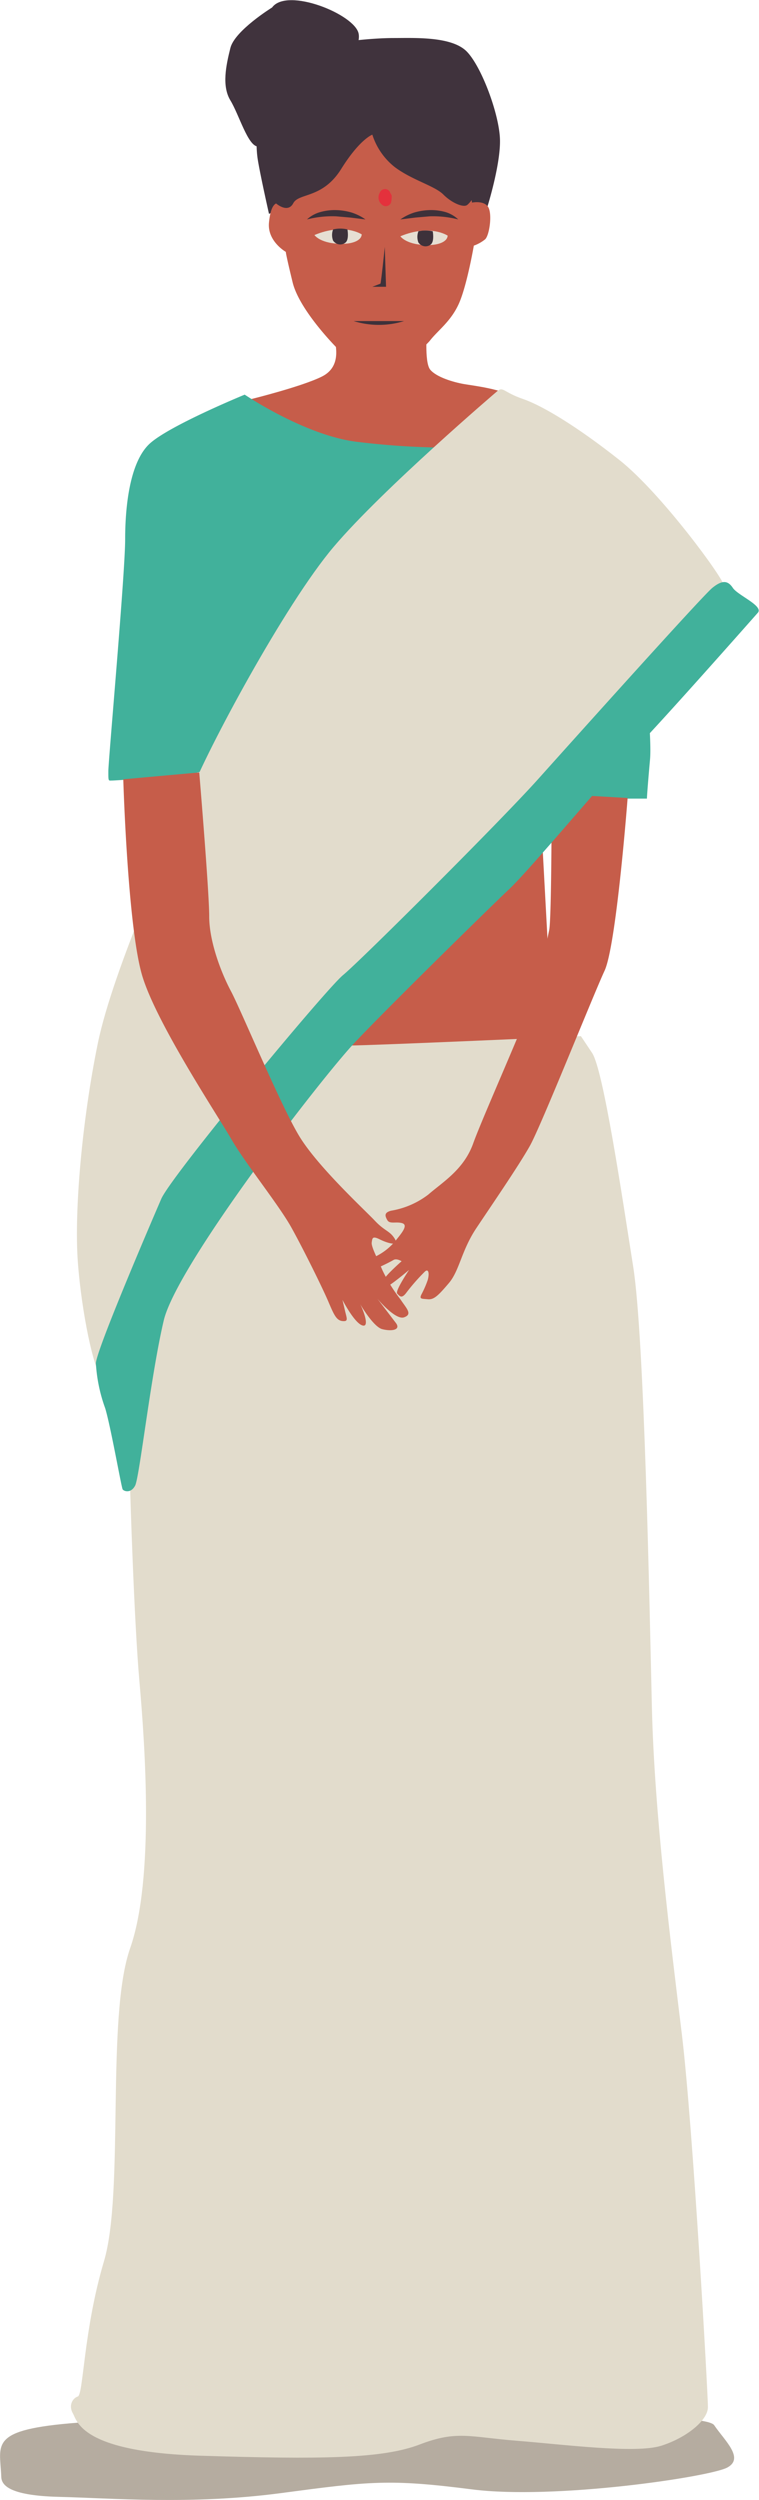
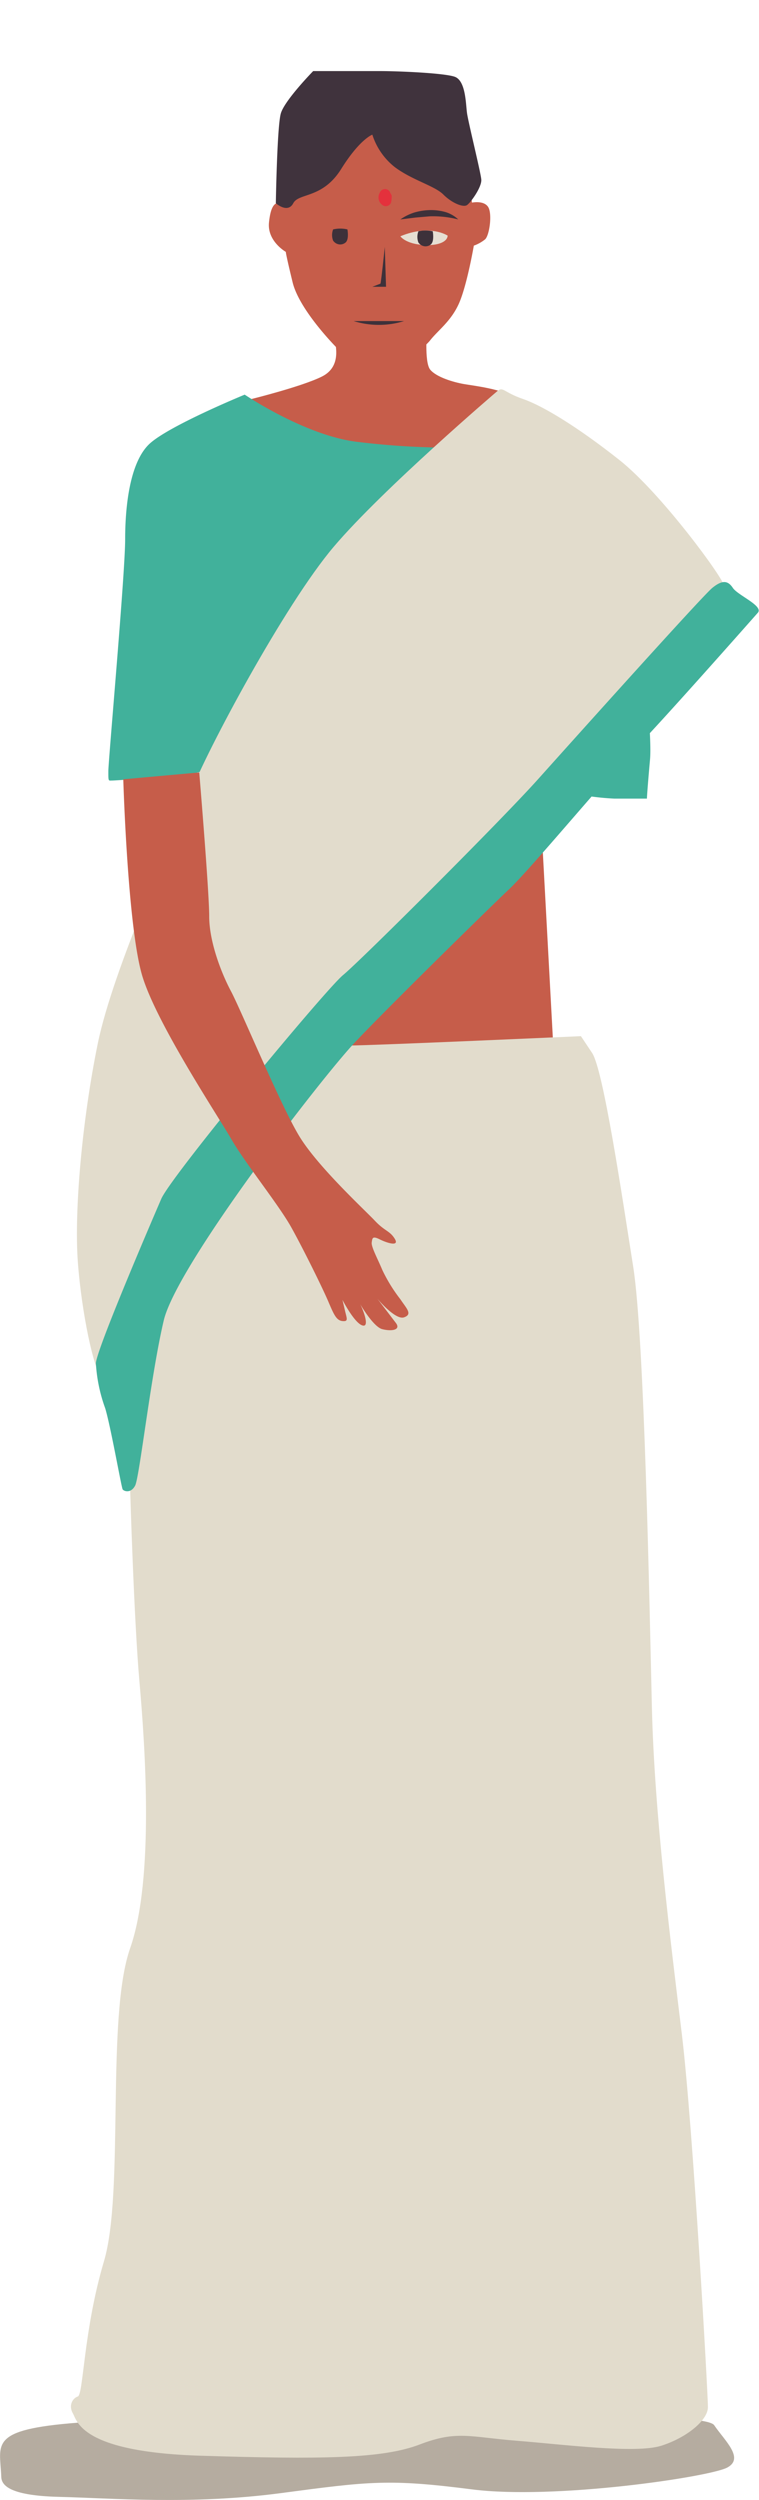
<svg xmlns="http://www.w3.org/2000/svg" width="121.9" height="401" viewBox="0 0 121.9 401">
  <defs>
    <style>
      .ebc6ebbe-df6b-4d58-8f71-257016406efc {
        fill: #b5aca0;
      }

      .\33 f786871-1b90-46e8-a8c9-56616f6daab8 {
        fill: #40333d;
      }

      .\37 1c33147-f3e0-4d93-b434-861c834e7de0 {
        fill: #c65d4a;
      }

      .b4df7e25-2396-421e-b513-a4a2e209defa {
        fill: #e2dccc;
      }

      .\36 39714dc-c767-49b0-938b-644c49870b5e {
        fill: #41b19b;
      }

      .\30 607283e-aefa-4e05-a7db-16d583f20035 {
        fill: #e6dfd3;
      }

      .ee3b8c48-ab14-4c0e-876e-62a9e1686bd4 {
        fill: #3d313a;
      }

      .f3755c96-dc9a-46aa-8295-98223c93549a {
        fill: #e4313c;
      }
    </style>
  </defs>
  <title>person1</title>
  <g id="316b44e6-39d7-487b-a8a8-e0b0b3c96395" data-name="Layer 2">
    <g id="fc4c7ec9-a0ce-4c11-9885-7637529810c8" data-name="Layer 1">
      <g id="b6acbcdf-801d-4399-9841-9088e2fe815c" data-name="person1">
        <path class="ebc6ebbe-df6b-4d58-8f71-257016406efc" d="M69.7,387.8s-8.7-.8-14.4,0c-9.3,1.2-28.4-.3-42.8.8S0,392,.2,397.2c0,1.3,1,3.1,9.3,3.3s21.3,1.3,35.6-.6,17.4-2.3,30.7-.6,38.2-2,41-3.5-.4-4.3-2.1-6.8S69.7,387.8,69.7,387.8Z" />
        <g>
          <g>
-             <path class="3f786871-1b90-46e8-a8c9-56616f6daab8" d="M43.2,34.3s-1.4-6.2-1.8-8.7-.5-8.6,2.9-12.5a19.5,19.5,0,0,1,7.8-5.6c1.6-.8,7.7-1.4,11.1-1.4S72.6,5.8,75,8.3s5.2,10.1,5.3,14.1-2,10.7-2,10.7-1.9,2.1-3.9,2.1-11.5-.1-14.6-.5L46.6,33.3A21.1,21.1,0,0,0,43.2,34.3Z" />
            <path class="71c33147-f3e0-4d93-b434-861c834e7de0" d="M40.4,64s8.1-2,11.3-3.6,2.2-5,2-6.3-.9-.7-.9-.7l15.8-.8s-.5,5.5.5,6.7,3.7,2,5.4,2.3,7.3.9,9.4,2.9.6,6.5.2,6.8-6.7,4.9-9.4,4.4-12.7,1-20.2-1.8-17.4-4.5-18.7-6.1S40.4,64,40.4,64Z" />
            <path class="71c33147-f3e0-4d93-b434-861c834e7de0" d="M54.1,55.8s-6-6-7.1-10.5-1.1-4.9-1.1-4.9-3-1.7-2.7-4.7,1.1-3.2,1.8-3.2.2-7.1,2.6-10.9,5.9-6.1,11.7-6.9,11.5-1,13.4,2.8,3.1,15,3.1,15,1.9-.4,2.6.7.2,4.6-.5,5.2a6.1,6.1,0,0,1-1.8,1s-1.1,6.4-2.4,9.3S70.3,53,69,54.7A10.8,10.8,0,0,1,54.1,55.8Z" />
            <path class="3f786871-1b90-46e8-a8c9-56616f6daab8" d="M44.3,32.6s1.9,1.7,2.8,0,4.7-.7,7.7-5.5,5-5.5,5-5.5a10.8,10.8,0,0,0,3.6,5.2c2.8,2.1,6.4,3,7.8,4.4s3.2,2.1,3.8,1.7,2.4-2.9,2.3-4.1S75.2,19.6,75,18.1s-.2-5.2-2-5.8-9.1-.9-12-.9H50.3s-4.6,4.7-5.2,6.8S44.3,32.6,44.3,32.6Z" />
-             <path class="3f786871-1b90-46e8-a8c9-56616f6daab8" d="M43.7,1.2s-6,3.7-6.7,6.5-1.4,6.1,0,8.4,2.8,7.3,4.4,7.4,9.2-1.8,10.1-5.5,6.7-9.5,6.1-12.6S46.1-2.1,43.7,1.2Z" />
            <polygon class="71c33147-f3e0-4d93-b434-861c834e7de0" points="88.9 168.5 87.1 135.2 37.7 138.5 38.9 175.1 88.9 168.5" />
            <path class="b4df7e25-2396-421e-b513-a4a2e209defa" d="M20.9,238.8s.6,20.8,1.5,31,2.4,31.6-1.5,42.7-.9,39.1-4.2,50.2-3.3,21.4-4.2,21.7-1.5,1.5-.8,2.7,1.2,6.2,20.5,6.8,29.2.5,35.2-1.8,8-1.2,15.6-.6,19.1,2.1,23.2.8,7.5-4.1,7.5-6.2-2.4-45.1-4.2-59.9-4.4-35.3-4.8-52.3-1.2-59.3-3-70.7-4.8-31.6-6.6-34.3l-1.8-2.7s-33.5,1.5-37.2,1.5l-26.3.5S27,206.2,24.5,219,20.9,238.8,20.9,238.8Z" />
            <path class="639714dc-c767-49b0-938b-644c49870b5e" d="M39.3,63.3s9.9,6.7,18.3,7.6a122.6,122.6,0,0,0,15.3.9c3.3,0,23.6,3.7,26.2,10.4s5.8,34,5.3,39.6-.5,6.3-.5,6.3H98.7a41,41,0,0,1-8.9-1.4l-24.9-1.9c-.5,0-29-.9-31.4-.8s.2-.5-2.2,0-12.7,1.2-13.3,1.2-.6.2-.6-1.5,2.7-31.7,2.7-37.2.8-12.4,3.9-15.3S39.3,63.3,39.3,63.3Z" />
-             <path class="71c33147-f3e0-4d93-b434-861c834e7de0" d="M100.8,128s-1.8,23.6-3.7,27.7-10.2,24.9-12,28.1-6.2,9.6-8.6,13.2-2.7,6.8-4.4,8.8-2.4,2.7-3.4,2.6-1.4,0-1-.8a15.8,15.8,0,0,0,1-2.3c.3-1.1.1-1.9-.5-1.3a32.4,32.4,0,0,0-2.9,3.3c-.8,1.1-1.1.6-1.5.2s1.9-3.8,1.9-3.8-3.1,2.6-3.5,2.6-.7-.5-.5-1.1,2.8-2.9,2.8-2.9-.8-.5-1.3-.2-3.2,1.7-3.8,1.6.1-1.8,1.2-2.3a9.6,9.6,0,0,0,3.1-2.6c.8-1,1.9-2.3.9-2.6s-2,.2-2.4-.5-.5-1.2.6-1.5a13.5,13.5,0,0,0,6-2.6c2.3-2,5.7-4,7.2-8.2s9.1-21.1,10.1-24.6,1.7-7.8,2.1-9.6.4-21.9.4-21.9Z" />
            <path class="b4df7e25-2396-421e-b513-a4a2e209defa" d="M79.8,62.8S61.5,78.4,53.6,87.7s-20.5,32.9-23,39.5-12.4,28-14.9,40.2-3.8,26.8-3.2,35,2.6,17.4,3.7,18.2,1.1-12.6,16.5-34.7,27.1-29.5,28.7-31.4S82.5,132.9,84,130.7s22.4-23.8,24.8-26.9,7.5-8.7,7.5-9.8S106.2,79.1,99.5,73.8,87.2,65.1,84,64,80.8,61.9,79.8,62.8Z" />
            <path class="639714dc-c767-49b0-938b-644c49870b5e" d="M121.7,98.3s-16.6,18.8-20.2,22.3-16.2,18.7-19.7,22-19.5,19-24.8,24.6-28.6,35.7-30.7,44.6-3.9,25.2-4.6,26.5-1.8.9-2,.6-1.9-10-2.8-13a25.4,25.4,0,0,1-1.5-7.2c0-2,8.9-22.7,10.5-26.4s26.4-33.6,29.2-35.9S80.3,131.8,86.4,125s26.4-29.4,28-30.7,2.5-1.2,3.3,0S122.7,97.2,121.7,98.3Z" />
            <path class="71c33147-f3e0-4d93-b434-861c834e7de0" d="M19.8,125s.7,24,3.1,31.7S35,179,37.2,182.8s7.6,10.5,9.6,14.1,5,9.7,5.9,11.8,1.3,3.1,2.3,3.2.7-.4.4-1.7l-.4-1.7s1.9,3.7,3.2,4.1,0-2.8-.4-3.5,2,3.7,3.6,4.1,3.1.1,2.1-1.1l-2.9-3.8s2.9,3.5,4.3,3,.4-1.4-.6-2.9a25.3,25.3,0,0,1-2.9-4.7c-.7-1.7-1.8-3.7-1.7-4.4s.1-1.1,1.3-.5,3.2,1.2,2.4-.1-1.6-1.2-3.2-2.9-9.1-8.6-12.1-13.5-9.4-20.3-11-23.3-3.5-8-3.5-12S32,123.9,32,123.9Z" />
          </g>
          <g>
-             <path class="0607283e-aefa-4e05-a7db-16d583f20035" d="M58.1,37.6s-2.8-1.9-7.6.1c0,0,1,1.5,4.7,1.4C56.1,39.1,58,38.8,58.1,37.6Z" />
            <path class="ee3b8c48-ab14-4c0e-876e-62a9e1686bd4" d="M55.8,36.8s.3,1.6-.3,2.1-1.5.4-2-.3a2.5,2.5,0,0,1,0-1.8A4.9,4.9,0,0,1,55.8,36.8Z" />
            <path class="0607283e-aefa-4e05-a7db-16d583f20035" d="M71.9,37.8s-2.8-1.9-7.6.1c0,0,1,1.5,4.7,1.4C69.9,39.3,71.8,39,71.9,37.8Z" />
            <path class="ee3b8c48-ab14-4c0e-876e-62a9e1686bd4" d="M69.5,37.1s.3,1.6-.3,2.1-1.5.4-2-.3a2.5,2.5,0,0,1,0-1.8A5.4,5.4,0,0,1,69.5,37.1Z" />
          </g>
          <path class="ee3b8c48-ab14-4c0e-876e-62a9e1686bd4" d="M61.8,39.6,62,46H59.8l1.3-.5C61.2,45.4,61.8,39.6,61.8,39.6Z" />
          <path class="ee3b8c48-ab14-4c0e-876e-62a9e1686bd4" d="M64.9,51.5a13.7,13.7,0,0,1-8.1,0Z" />
          <path class="ee3b8c48-ab14-4c0e-876e-62a9e1686bd4" d="M73.6,35.2a16.3,16.3,0,0,0-4.6-.5l-2.3.2-2.4.3a8.2,8.2,0,0,1,2.2-1.1,9.6,9.6,0,0,1,2.5-.4,8.5,8.5,0,0,1,2.5.3A5.2,5.2,0,0,1,73.6,35.2Z" />
-           <path class="ee3b8c48-ab14-4c0e-876e-62a9e1686bd4" d="M49.3,35.2A5.2,5.2,0,0,1,51.5,34a8.5,8.5,0,0,1,2.5-.3,9.6,9.6,0,0,1,2.5.4,8.2,8.2,0,0,1,2.2,1.1l-2.4-.3L54,34.7A16.3,16.3,0,0,0,49.3,35.2Z" />
          <path class="f3755c96-dc9a-46aa-8295-98223c93549a" d="M62.9,31.7a.8.8,0,0,0-.2-.7.9.9,0,0,0-.5-.6.9.9,0,0,0-1.2.5,1.5,1.5,0,0,0,.6,2.1.9.9,0,0,0,1.2-.5A3.1,3.1,0,0,0,62.9,31.7Z" />
        </g>
      </g>
    </g>
  </g>
</svg>